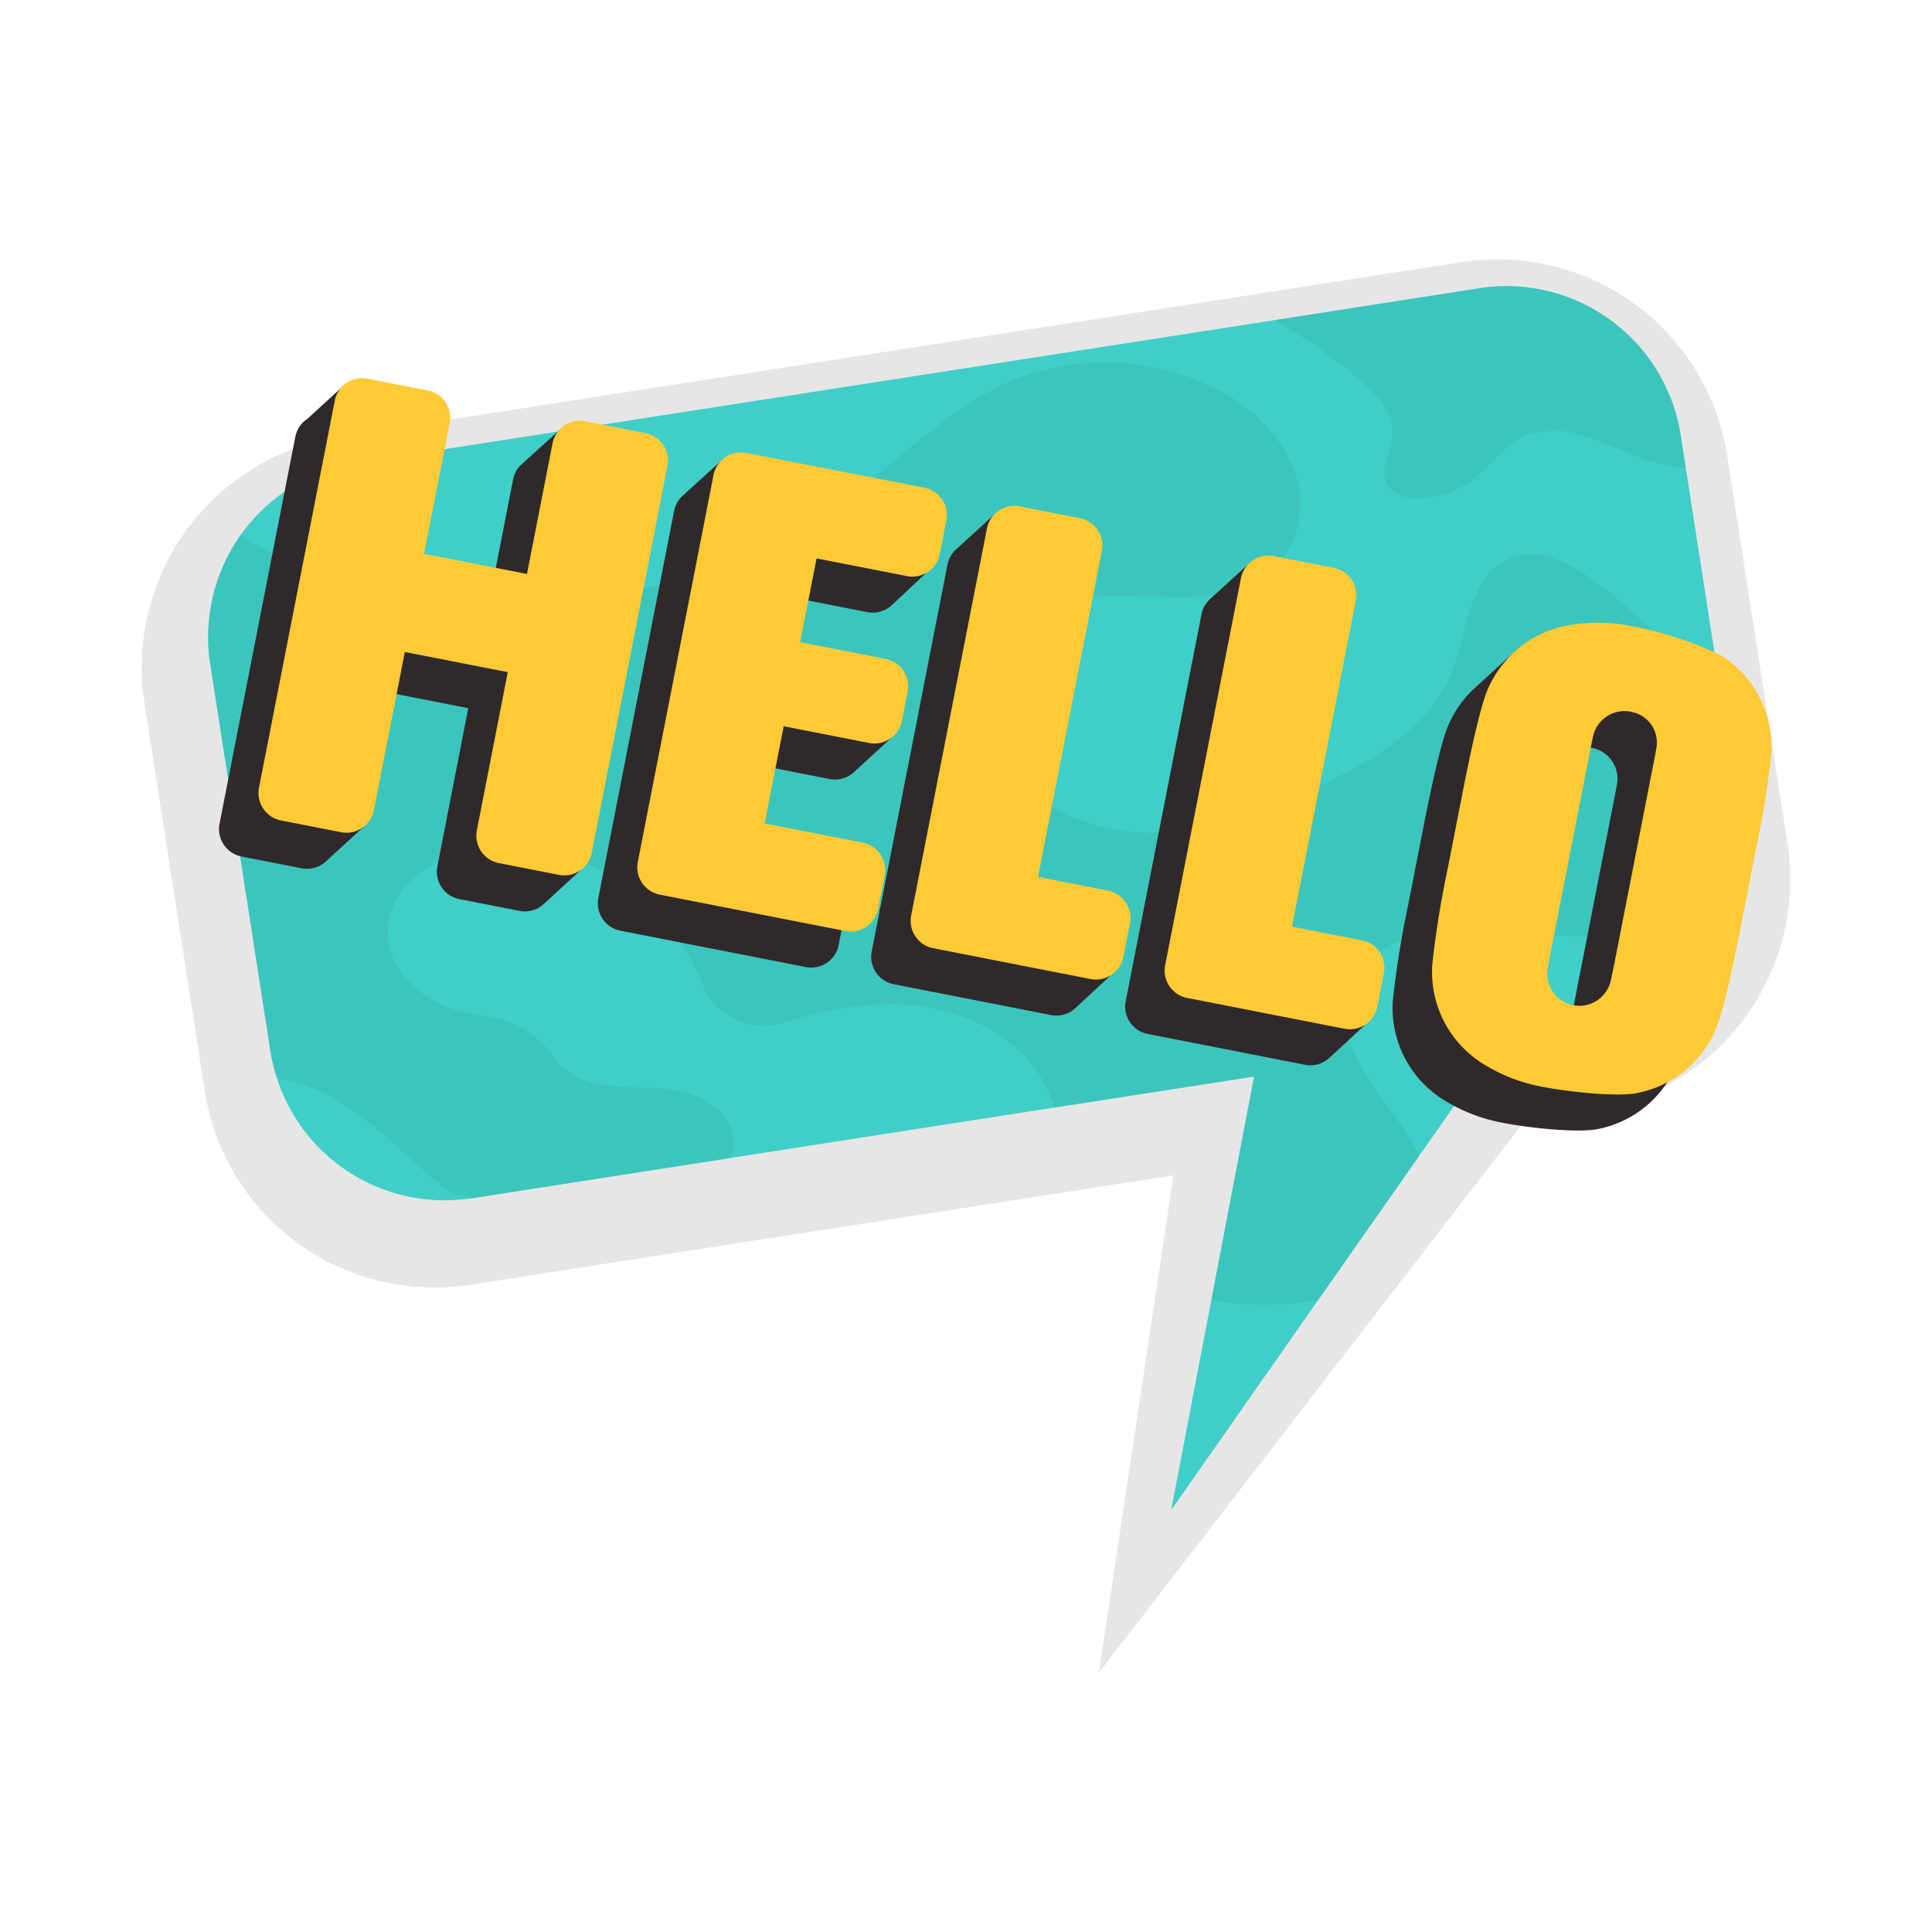
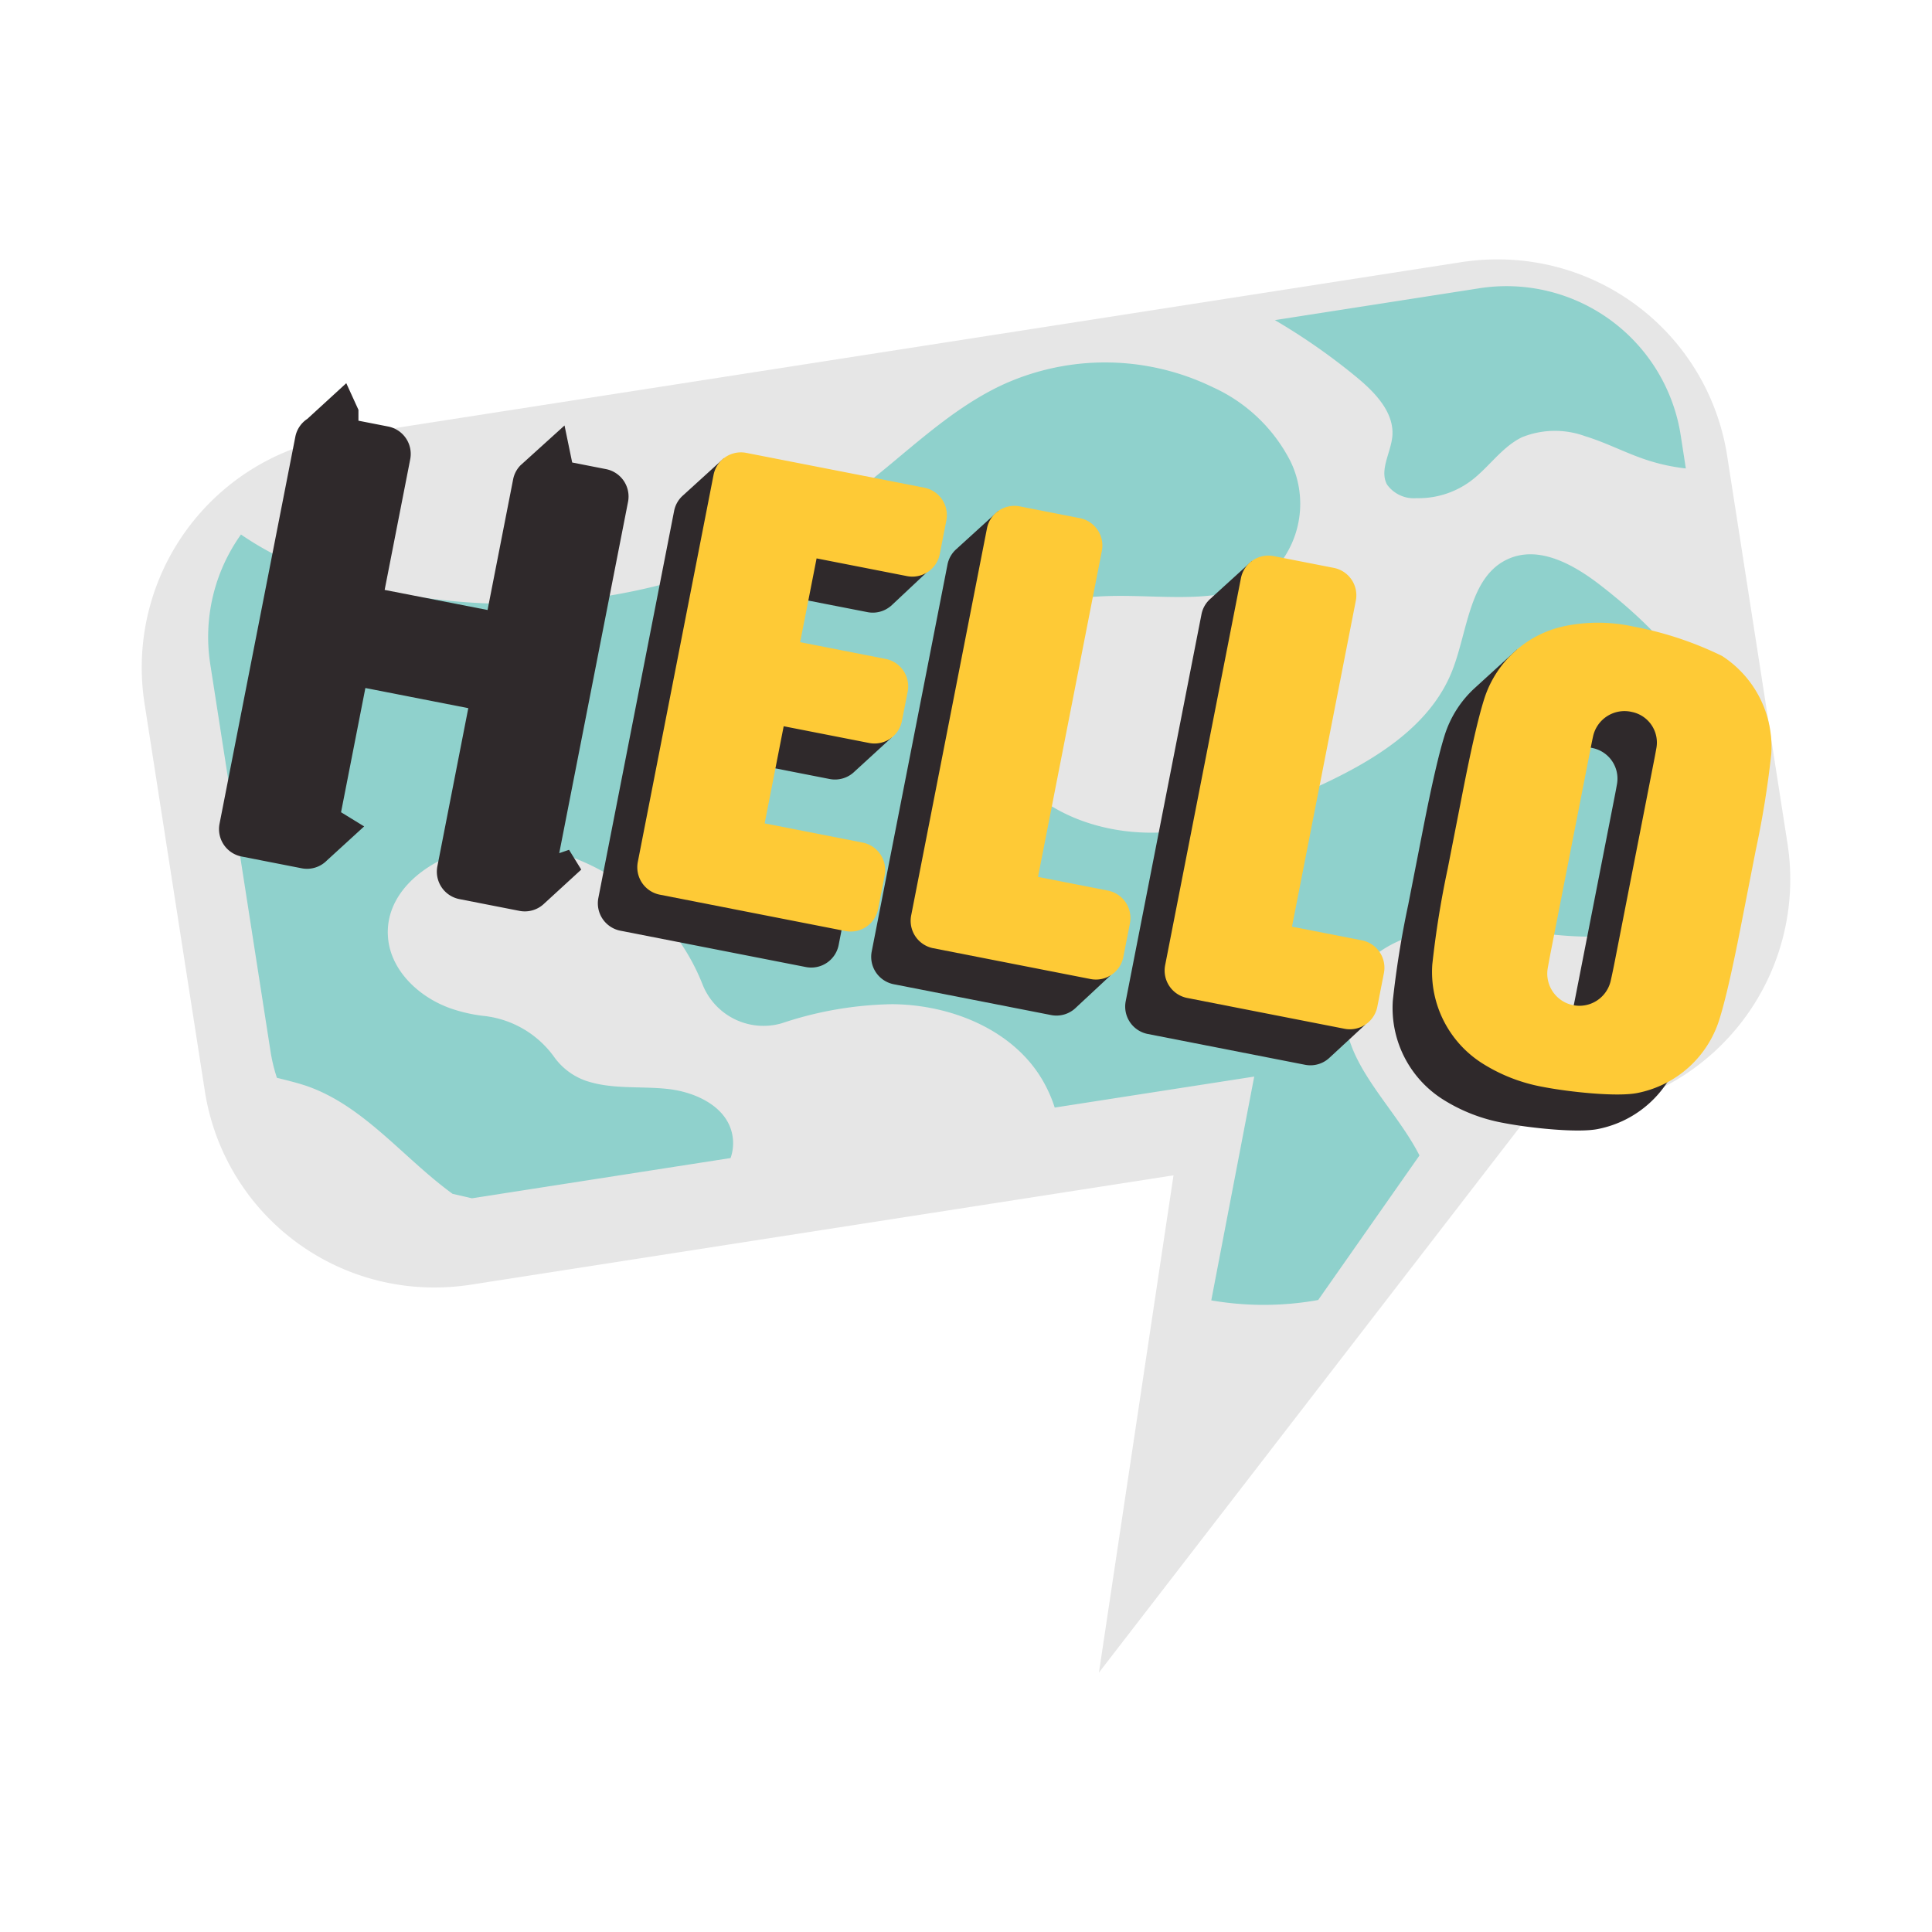
<svg xmlns="http://www.w3.org/2000/svg" id="Layer_1" height="512" viewBox="0 0 150 150" width="512">
  <path d="m138.783 65.51-4.675-30.045a18.008 18.008 0 0 0 -17.875-15.325 18.3 18.3 0 0 0 -2.8.217l-87.109 13.556a18.129 18.129 0 0 0 -15.107 20.676l4.675 30.045a18.008 18.008 0 0 0 17.875 15.325 18.294 18.294 0 0 0 2.8-.218l54.544-8.488-5.79 38.607 33.064-42.851 5.291-.823a18.128 18.128 0 0 0 15.107-20.676z" fill="#e6e6e6" />
-   <path d="m123.744 79.474-7.155 1.115-6.382 9.12-7.861 11.218-11.417 16.319 3.114-16.286 3.323-17.378-15.49 2.406-25.163 3.92-20.084 3.125q-.431.066-.861.1a13.667 13.667 0 0 1 -14.276-9.451 12.873 12.873 0 0 1 -.5-2.076l-4.668-30.044a13.7 13.7 0 0 1 11.417-15.634l71.237-11.074 15.877-2.473a13.687 13.687 0 0 1 15.635 11.419l.4 2.573 4.273 27.47a13.692 13.692 0 0 1 -11.419 15.631z" fill="#40cec8" />
  <path d="m133.78 58.054c-1.347-5.178-5.256-9.307-9.484-12.586-2.054-1.6-4.737-3.125-7.133-2.1-3.08 1.325-3.18 5.531-4.394 8.656-1.745 4.5-6.338 7.177-10.743 9.175-3.909 1.791-8.026 3.359-12.326 3.447s-8.829-1.535-11.3-5.046-2.153-9.02 1.3-11.56c5.554-4.085 15.061.928 19.621-4.24a7.558 7.558 0 0 0 .872-7.982 12.613 12.613 0 0 0 -6.029-5.753 19.132 19.132 0 0 0 -16.329-.188c-4.218 1.966-7.542 5.4-11.251 8.215a42.838 42.838 0 0 1 -14.807 7.188 47.054 47.054 0 0 1 -28.441-1.3 24.244 24.244 0 0 1 -4.627-2.48 13.688 13.688 0 0 0 -2.385 10.058l4.676 30.047a12.873 12.873 0 0 0 .5 2.076c.762.188 1.523.375 2.23.607 4.492 1.518 7.554 5.6 11.408 8.4l1.5.347 20.084-3.125a3.487 3.487 0 0 0 .1-1.965c-.5-2.087-2.859-3.169-4.99-3.4s-4.362.055-6.393-.651a5.092 5.092 0 0 1 -2.42-1.837 7.746 7.746 0 0 0 -5.453-3.18 12.022 12.022 0 0 1 -2.6-.592c-2.418-.861-4.6-2.893-4.836-5.443-.387-4.2 4.416-7.1 8.623-7.232 6.8-.2 13.273 4.5 15.764 10.747a5.089 5.089 0 0 0 6.186 3.086 28.365 28.365 0 0 1 8.534-1.478c4.7.022 9.7 2.086 11.9 6.249a10.5 10.5 0 0 1 .751 1.777l15.49-2.406-3.335 17.375a23.9 23.9 0 0 0 7.364.122c.309-.044.63-.089.939-.155l7.861-11.218c-2.054-4.052-6.547-7.684-5.631-12.123.9-4.317 6.305-5.907 10.7-5.6s9.032 1.6 13.04-.221c4.868-2.206 6.822-8.532 5.464-13.711z" fill="#39bcb2" opacity=".5" />
  <path d="m133.635 57.117a8.286 8.286 0 0 0 -3-3.392 27 27 0 0 0 -6.9-2.286 12.845 12.845 0 0 0 -5.272-.042 9.492 9.492 0 0 0 -.941.269l.268-1.248-3.326 3.034a8.363 8.363 0 0 0 -2.3 3.631q-.664 2.1-1.677 7.273l-1.149 5.869a73.66 73.66 0 0 0 -1.2 7.466 8.406 8.406 0 0 0 3.82 7.623 13.172 13.172 0 0 0 4.772 1.87c1.935.379 5.82.81 7.4.459a8.353 8.353 0 0 0 6.294-5.687q.666-2.1 1.678-7.273l1.149-5.869a73.616 73.616 0 0 0 1.2-7.466 8.275 8.275 0 0 0 -.816-4.231zm-8.088 3.735q-.066.378-.15.812l-3.087 15.764q-.168.855-.32 1.527a2.494 2.494 0 0 1 -4.885-1q.1-.561.23-1.238l3.137-16.017q.078-.4.155-.75a2.5 2.5 0 0 1 3-1.876l.053.012a2.423 2.423 0 0 1 1.867 2.766z" fill="#2f292b" />
  <path d="m137.52 58.551a8.406 8.406 0 0 0 -3.82-7.623 26.986 26.986 0 0 0 -6.9-2.286 12.845 12.845 0 0 0 -5.272-.042 8.358 8.358 0 0 0 -6.3 5.686q-.665 2.1-1.677 7.273l-1.149 5.869a73.66 73.66 0 0 0 -1.2 7.466 8.406 8.406 0 0 0 3.82 7.623 13.172 13.172 0 0 0 4.772 1.87c1.935.379 5.82.809 7.4.459a8.353 8.353 0 0 0 6.294-5.687q.666-2.1 1.678-7.273l1.149-5.869a73.616 73.616 0 0 0 1.205-7.466zm-12.147 16.08q-.168.855-.32 1.527a2.494 2.494 0 0 1 -4.885-1q.1-.561.23-1.238l3.137-16.02q.078-.4.155-.751a2.5 2.5 0 0 1 3-1.875l.054.012a2.424 2.424 0 0 1 1.863 2.766q-.066.378-.15.812z" fill="#feca36" />
  <path d="m106 79.553-1.7-.8.08-.407a2.169 2.169 0 0 0 -1.712-2.545l-5.424-1.062 4.956-25.307a2.169 2.169 0 0 0 -1.711-2.545l-1.926-.377-1.363-2.958-3.116 2.835v.013a2.151 2.151 0 0 0 -.8 1.287l-5.884 30.046a2.169 2.169 0 0 0 1.712 2.545l12.216 2.392a2.158 2.158 0 0 0 1.9-.554z" fill="#2f292b" />
  <path d="m105.734 73.008-5.424-1.062 4.956-25.311a2.168 2.168 0 0 0 -1.711-2.545l-4.664-.913a2.169 2.169 0 0 0 -2.545 1.711l-5.884 30.048a2.169 2.169 0 0 0 1.712 2.545l12.216 2.392a2.169 2.169 0 0 0 2.545-1.712l.511-2.608a2.168 2.168 0 0 0 -1.712-2.545z" fill="#feca36" />
  <path d="m86.223 75.729-1.585-1.106.026-.134a2.168 2.168 0 0 0 -1.711-2.545l-5.425-1.063 4.957-25.31a2.168 2.168 0 0 0 -1.712-2.545l-2.773-.544.3-.99-.8-1.817-3.15 2.867v.009a2.148 2.148 0 0 0 -.785 1.273l-5.885 30.047a2.169 2.169 0 0 0 1.712 2.545l12.216 2.393a2.166 2.166 0 0 0 1.962-.609z" fill="#2f292b" />
  <path d="m86.016 69.146-5.425-1.062 4.957-25.31a2.168 2.168 0 0 0 -1.712-2.545l-4.664-.914a2.169 2.169 0 0 0 -2.545 1.712l-5.884 30.047a2.169 2.169 0 0 0 1.712 2.545l12.216 2.393a2.169 2.169 0 0 0 2.545-1.712l.511-2.608a2.17 2.17 0 0 0 -1.711-2.546z" fill="#feca36" />
  <path d="m67.351 47.526a2.153 2.153 0 0 0 1.8-.467h.008l.084-.079c.03-.028.06-.054.089-.083l2.578-2.421-.987-1.476-.52.228v-.024a2.168 2.168 0 0 0 -1.703-2.543l-12.289-2.406-.2-2.686-3.234 2.942a2.154 2.154 0 0 0 -.638 1.153l-5.882 30.051a2.168 2.168 0 0 0 1.711 2.545l14.4 2.821a2.169 2.169 0 0 0 2.545-1.712l.51-2.608a2.168 2.168 0 0 0 -1.711-2.545l-7.611-1.491 1.477-7.543 6.636 1.3a2.168 2.168 0 0 0 1.93-.577l.013-.012.006-.006 2.879-2.638-1.3-1.439-.505.164a2.164 2.164 0 0 0 -1.737-2.018l-6.636-1.3 1.273-6.5z" fill="#2f292b" />
  <path d="m66.979 65.419-7.611-1.491 1.477-7.543 6.636 1.3a2.168 2.168 0 0 0 2.545-1.712l.445-2.269a2.168 2.168 0 0 0 -1.712-2.545l-6.636-1.3 1.277-6.505 7.019 1.375a2.169 2.169 0 0 0 2.545-1.712l.51-2.608a2.168 2.168 0 0 0 -1.711-2.545l-13.81-2.7a2.168 2.168 0 0 0 -2.553 1.707l-5.88 30.047a2.168 2.168 0 0 0 1.711 2.545l14.4 2.821a2.169 2.169 0 0 0 2.545-1.712l.51-2.608a2.168 2.168 0 0 0 -1.707-2.545z" fill="#feca36" />
  <path d="m47.048 36.422-2.624-.514-.594-2.874-3.344 3.026c-.021.02-.043.037-.064.058l-.013.011a2.153 2.153 0 0 0 -.57 1.088l-1.985 10.143-7.99-1.56 1.985-10.14a2.169 2.169 0 0 0 -1.711-2.545l-2.309-.452v-.845l-.944-2.067-3.023 2.77a2.157 2.157 0 0 0 -.933 1.391l-5.884 30.044a2.169 2.169 0 0 0 1.711 2.544l4.664.913a2.165 2.165 0 0 0 1.964-.611l2.888-2.64-1.793-1.1 1.889-9.645 7.99 1.564-2.4 12.28a2.168 2.168 0 0 0 1.711 2.545l4.664.914a2.165 2.165 0 0 0 1.93-.578l.012-.01.007-.007 2.846-2.61-.948-1.536-.761.26 5.341-27.272a2.168 2.168 0 0 0 -1.712-2.545z" fill="#2f292b" />
-   <path d="m50.111 33.625-4.663-.914a2.168 2.168 0 0 0 -2.548 1.712l-1.986 10.14-7.987-1.563 1.985-10.14a2.169 2.169 0 0 0 -1.712-2.547l-4.663-.913a2.169 2.169 0 0 0 -2.545 1.711l-5.884 30.048a2.169 2.169 0 0 0 1.711 2.541l4.664.913a2.168 2.168 0 0 0 2.545-1.711l2.405-12.28 7.99 1.564-2.4 12.28a2.168 2.168 0 0 0 1.711 2.545l4.664.914a2.17 2.17 0 0 0 2.545-1.712l5.88-30.043a2.168 2.168 0 0 0 -1.712-2.545z" fill="#feca36" />
  <path d="m130.887 36.37a15.125 15.125 0 0 1 -3.113-.685c-1.59-.53-3.081-1.325-4.682-1.811a6.845 6.845 0 0 0 -4.913.067c-1.579.761-2.584 2.351-3.986 3.4a6.807 6.807 0 0 1 -4.218 1.336 2.564 2.564 0 0 1 -2.274-1.038c-.63-1.115.276-2.473.4-3.754.166-1.832-1.3-3.378-2.727-4.56a48.369 48.369 0 0 0 -6.393-4.471l15.877-2.473a13.687 13.687 0 0 1 15.632 11.419z" fill="#39bcb2" opacity=".5" />
</svg>